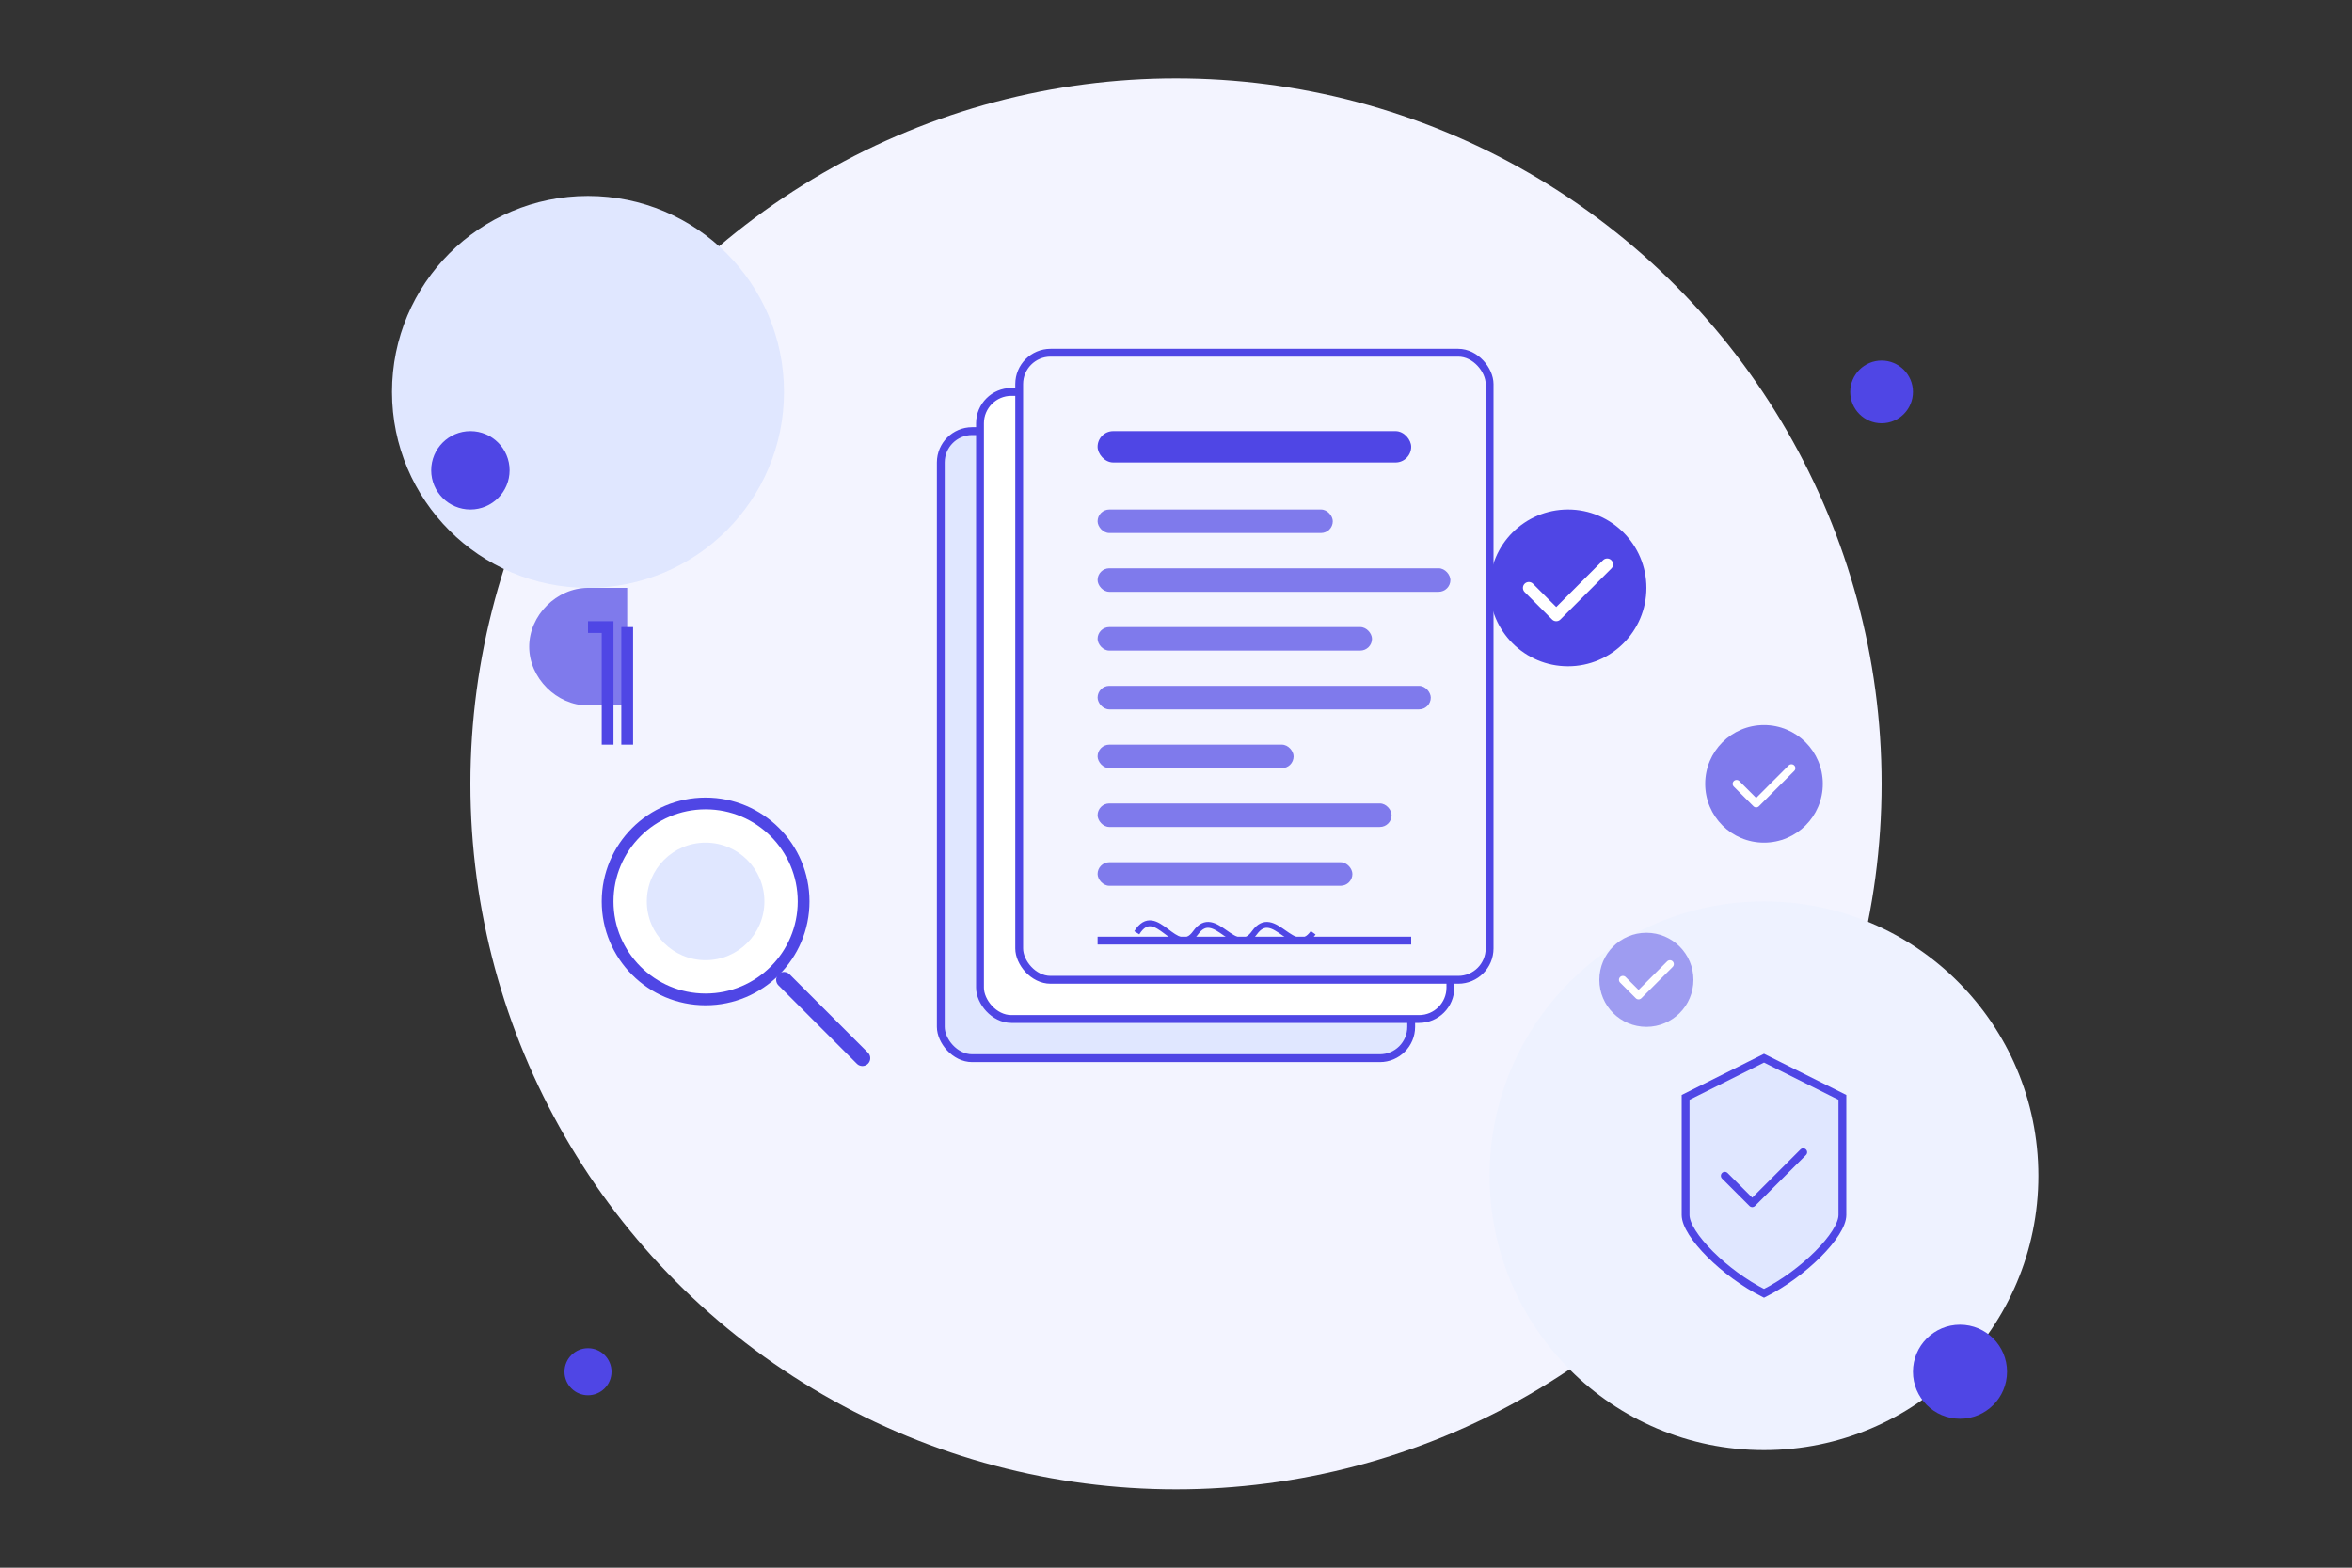
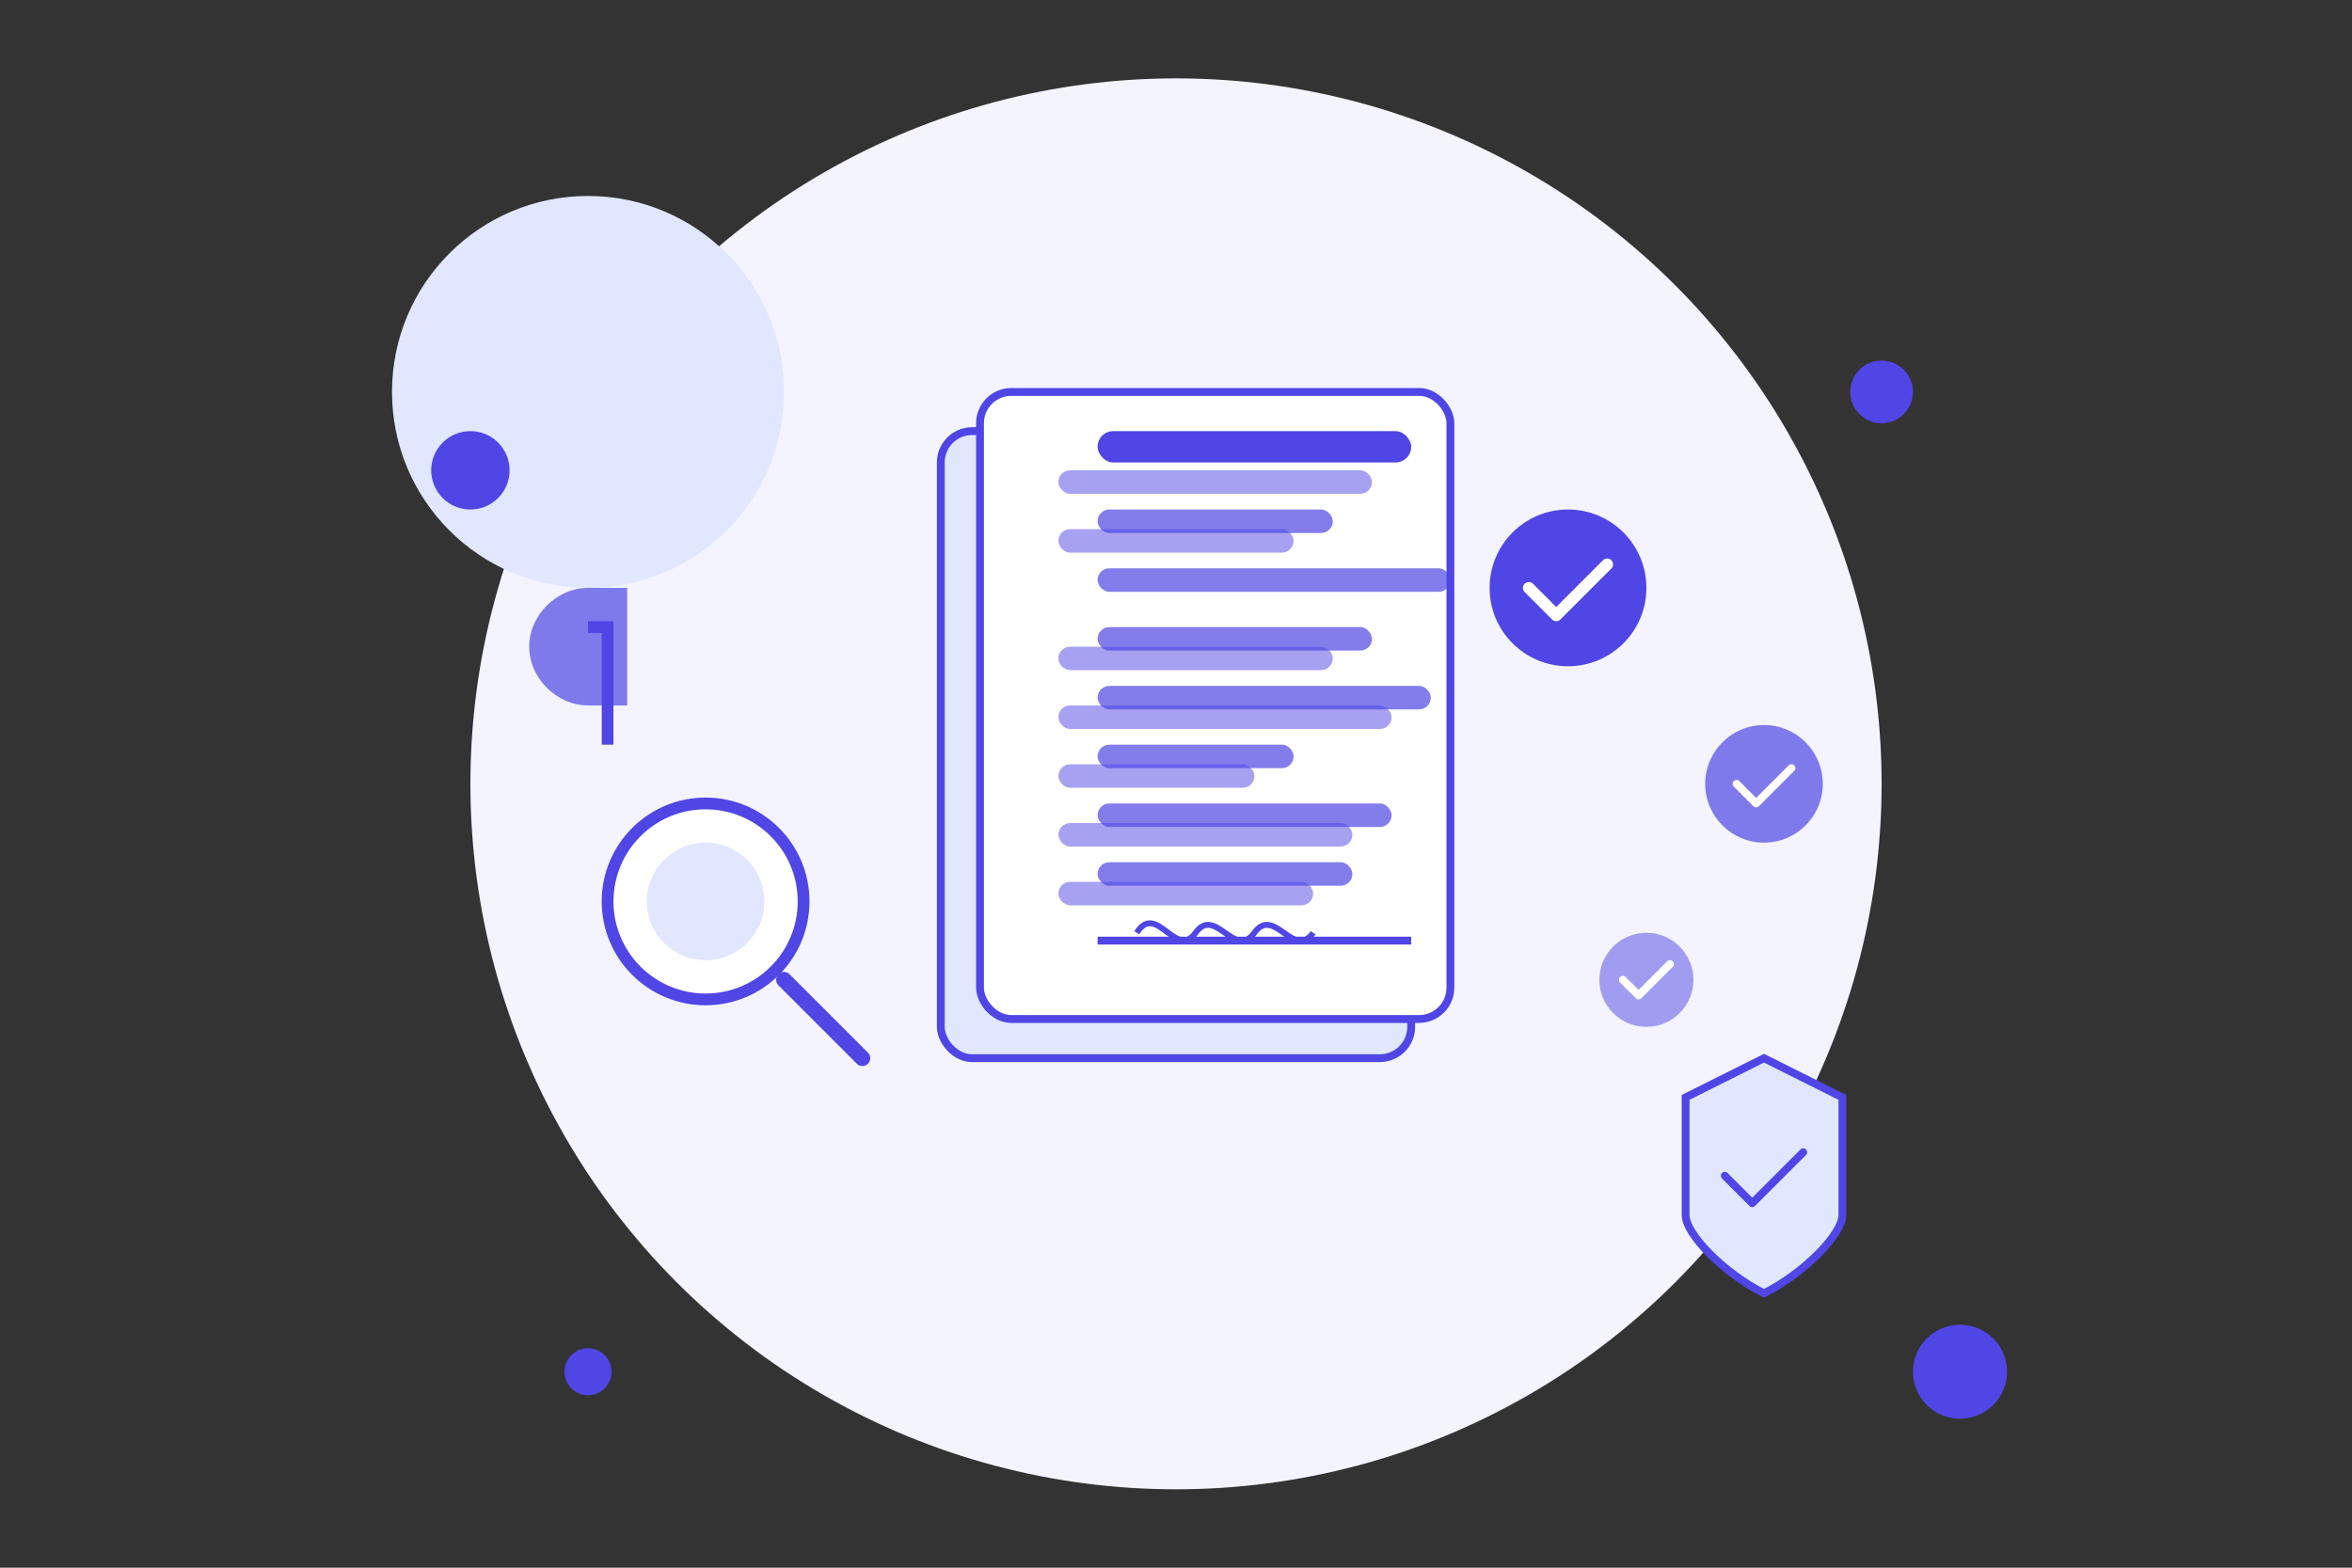
<svg xmlns="http://www.w3.org/2000/svg" width="600" height="400" viewBox="0 0 600 400" fill="none">
  <rect x="0" y="0" width="600" height="400" fill="#333333" stroke="none" />
  <circle cx="300" cy="200" r="180" fill="#F3F4FF" />
  <circle cx="150" cy="100" r="50" fill="#E0E7FF" />
-   <circle cx="450" cy="300" r="70" fill="#EEF2FF" />
  <g transform="translate(250, 100)">
    <rect x="-10" y="10" width="120" height="160" rx="8" fill="#E0E7FF" stroke="#4F46E5" stroke-width="2" />
    <rect x="10" y="30" width="80" height="6" rx="3" fill="#4F46E5" opacity="0.3" />
    <rect x="10" y="45" width="60" height="6" rx="3" fill="#4F46E5" opacity="0.3" />
    <rect x="10" y="60" width="90" height="6" rx="3" fill="#4F46E5" opacity="0.3" />
    <rect x="10" y="75" width="70" height="6" rx="3" fill="#4F46E5" opacity="0.3" />
    <rect x="10" y="90" width="85" height="6" rx="3" fill="#4F46E5" opacity="0.3" />
-     <rect x="10" y="105" width="50" height="6" rx="3" fill="#4F46E5" opacity="0.3" />
    <rect x="10" y="120" width="75" height="6" rx="3" fill="#4F46E5" opacity="0.3" />
    <rect x="10" y="135" width="65" height="6" rx="3" fill="#4F46E5" opacity="0.3" />
    <rect x="0" y="0" width="120" height="160" rx="8" fill="white" stroke="#4F46E5" stroke-width="2" />
    <rect x="20" y="20" width="80" height="6" rx="3" fill="#4F46E5" opacity="0.5" />
    <rect x="20" y="35" width="60" height="6" rx="3" fill="#4F46E5" opacity="0.5" />
-     <rect x="20" y="50" width="90" height="6" rx="3" fill="#4F46E5" opacity="0.5" />
    <rect x="20" y="65" width="70" height="6" rx="3" fill="#4F46E5" opacity="0.5" />
    <rect x="20" y="80" width="85" height="6" rx="3" fill="#4F46E5" opacity="0.5" />
    <rect x="20" y="95" width="50" height="6" rx="3" fill="#4F46E5" opacity="0.5" />
    <rect x="20" y="110" width="75" height="6" rx="3" fill="#4F46E5" opacity="0.5" />
    <rect x="20" y="125" width="65" height="6" rx="3" fill="#4F46E5" opacity="0.5" />
-     <rect x="10" y="-10" width="120" height="160" rx="8" fill="#F3F4FF" stroke="#4F46E5" stroke-width="2" />
    <rect x="30" y="10" width="80" height="8" rx="4" fill="#4F46E5" />
    <rect x="30" y="30" width="60" height="6" rx="3" fill="#4F46E5" opacity="0.7" />
    <rect x="30" y="45" width="90" height="6" rx="3" fill="#4F46E5" opacity="0.7" />
    <rect x="30" y="60" width="70" height="6" rx="3" fill="#4F46E5" opacity="0.7" />
    <rect x="30" y="75" width="85" height="6" rx="3" fill="#4F46E5" opacity="0.7" />
    <rect x="30" y="90" width="50" height="6" rx="3" fill="#4F46E5" opacity="0.7" />
    <rect x="30" y="105" width="75" height="6" rx="3" fill="#4F46E5" opacity="0.7" />
    <rect x="30" y="120" width="65" height="6" rx="3" fill="#4F46E5" opacity="0.7" />
    <line x1="30" y1="140" x2="110" y2="140" stroke="#4F46E5" stroke-width="2" />
    <path d="M40 138C45 130 50 145 55 138C60 131 65 145 70 138C75 131 80 145 85 138" stroke="#4F46E5" stroke-width="1.5" />
  </g>
  <g transform="translate(150, 200)">
    <circle cx="30" cy="30" r="25" fill="white" stroke="#4F46E5" stroke-width="3" />
    <line x1="50" y1="50" x2="70" y2="70" stroke="#4F46E5" stroke-width="4" stroke-linecap="round" />
    <circle cx="30" cy="30" r="15" fill="#E0E7FF" />
  </g>
  <g transform="translate(400, 150)">
    <circle cx="0" cy="0" r="20" fill="#4F46E5" />
    <path d="M-10 0L-3 7L10 -6" stroke="white" stroke-width="3" stroke-linecap="round" stroke-linejoin="round" />
  </g>
  <g transform="translate(450, 200)">
    <circle cx="0" cy="0" r="15" fill="#4F46E5" opacity="0.7" />
    <path d="M-7 0L-2 5L7 -4" stroke="white" stroke-width="2" stroke-linecap="round" stroke-linejoin="round" />
  </g>
  <g transform="translate(420, 250)">
    <circle cx="0" cy="0" r="12" fill="#4F46E5" opacity="0.5" />
    <path d="M-6 0L-2 4L6 -4" stroke="white" stroke-width="2" stroke-linecap="round" stroke-linejoin="round" />
  </g>
  <circle cx="120" cy="120" r="10" fill="#4F46E5" />
  <circle cx="480" cy="100" r="8" fill="#4F46E5" />
  <circle cx="500" cy="350" r="12" fill="#4F46E5" />
  <circle cx="150" cy="350" r="6" fill="#4F46E5" />
  <g transform="translate(150, 150)">
    <path d="M0 0C-8 0 -15 7 -15 15C-15 23 -8 30 0 30H10V0H0Z" fill="#4F46E5" opacity="0.7" />
    <path d="M0 10H5V40" stroke="#4F46E5" stroke-width="3" />
-     <path d="M10 10V40" stroke="#4F46E5" stroke-width="3" />
  </g>
  <g transform="translate(450, 300)">
    <path d="M0 -30L20 -20V10C20 15 10 25 0 30C-10 25 -20 15 -20 10V-20L0 -30Z" fill="#E0E7FF" stroke="#4F46E5" stroke-width="2" />
    <path d="M-10 0L-3 7L10 -6" stroke="#4F46E5" stroke-width="2" stroke-linecap="round" stroke-linejoin="round" />
  </g>
</svg>